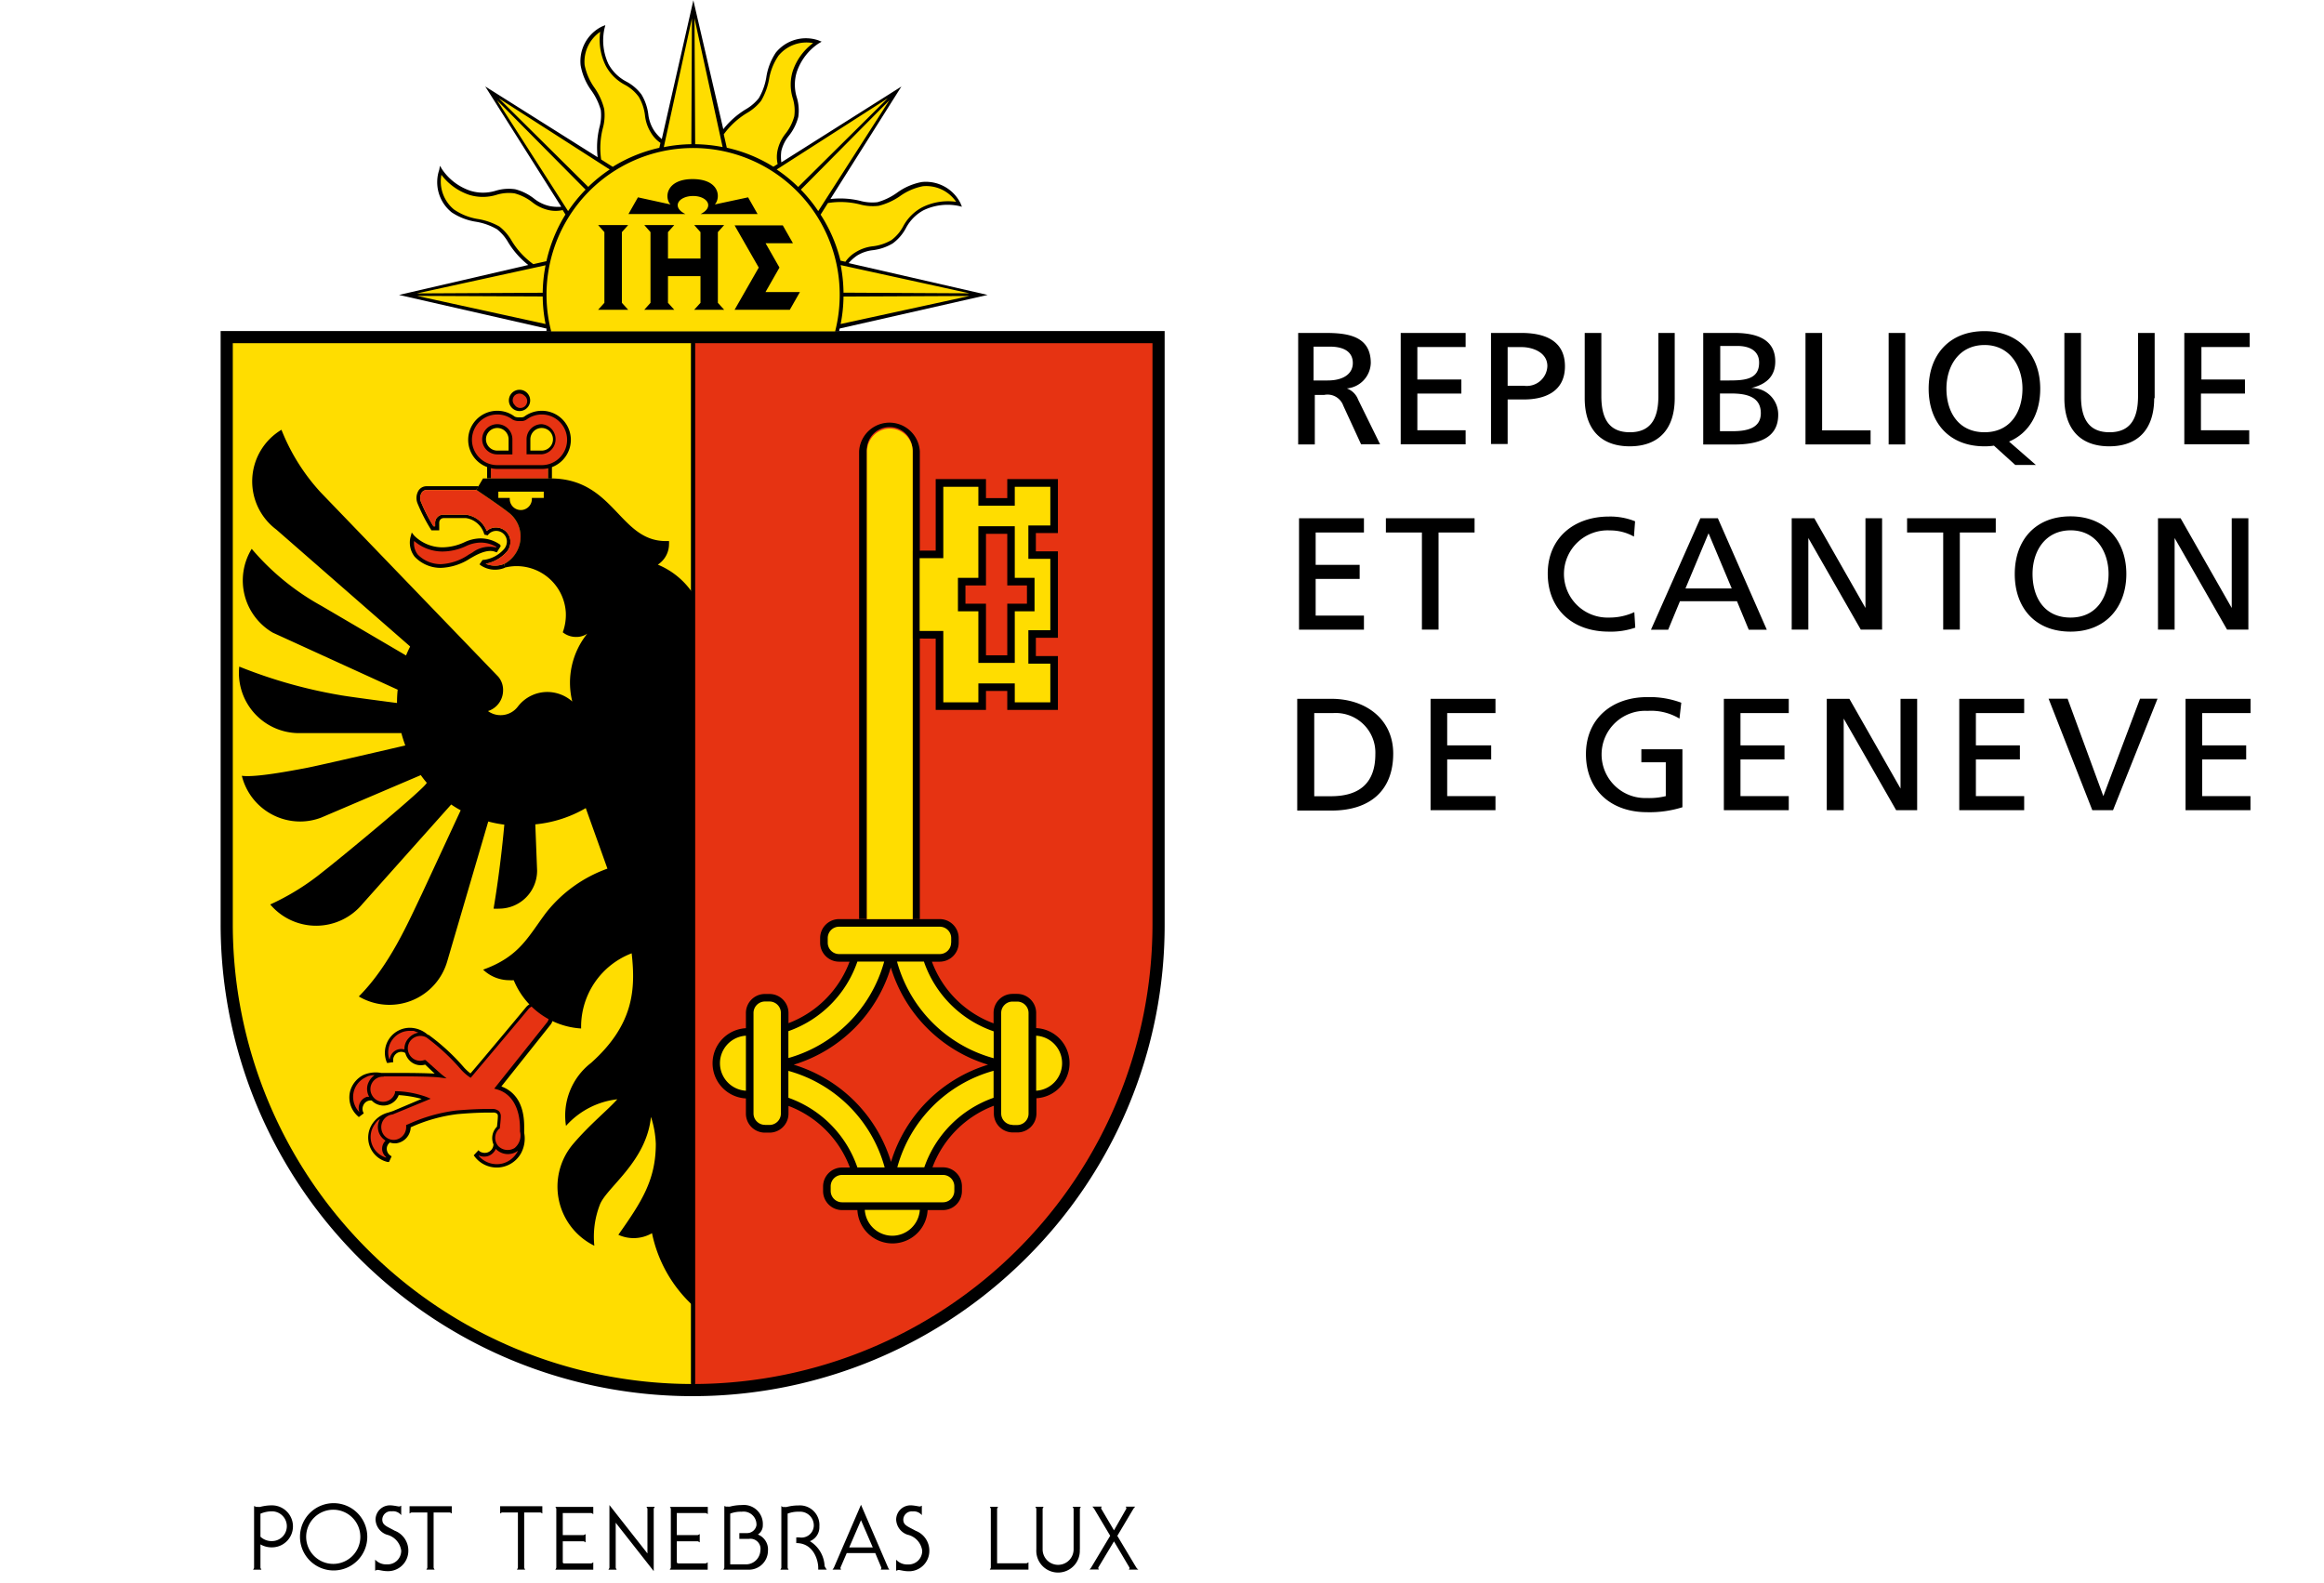
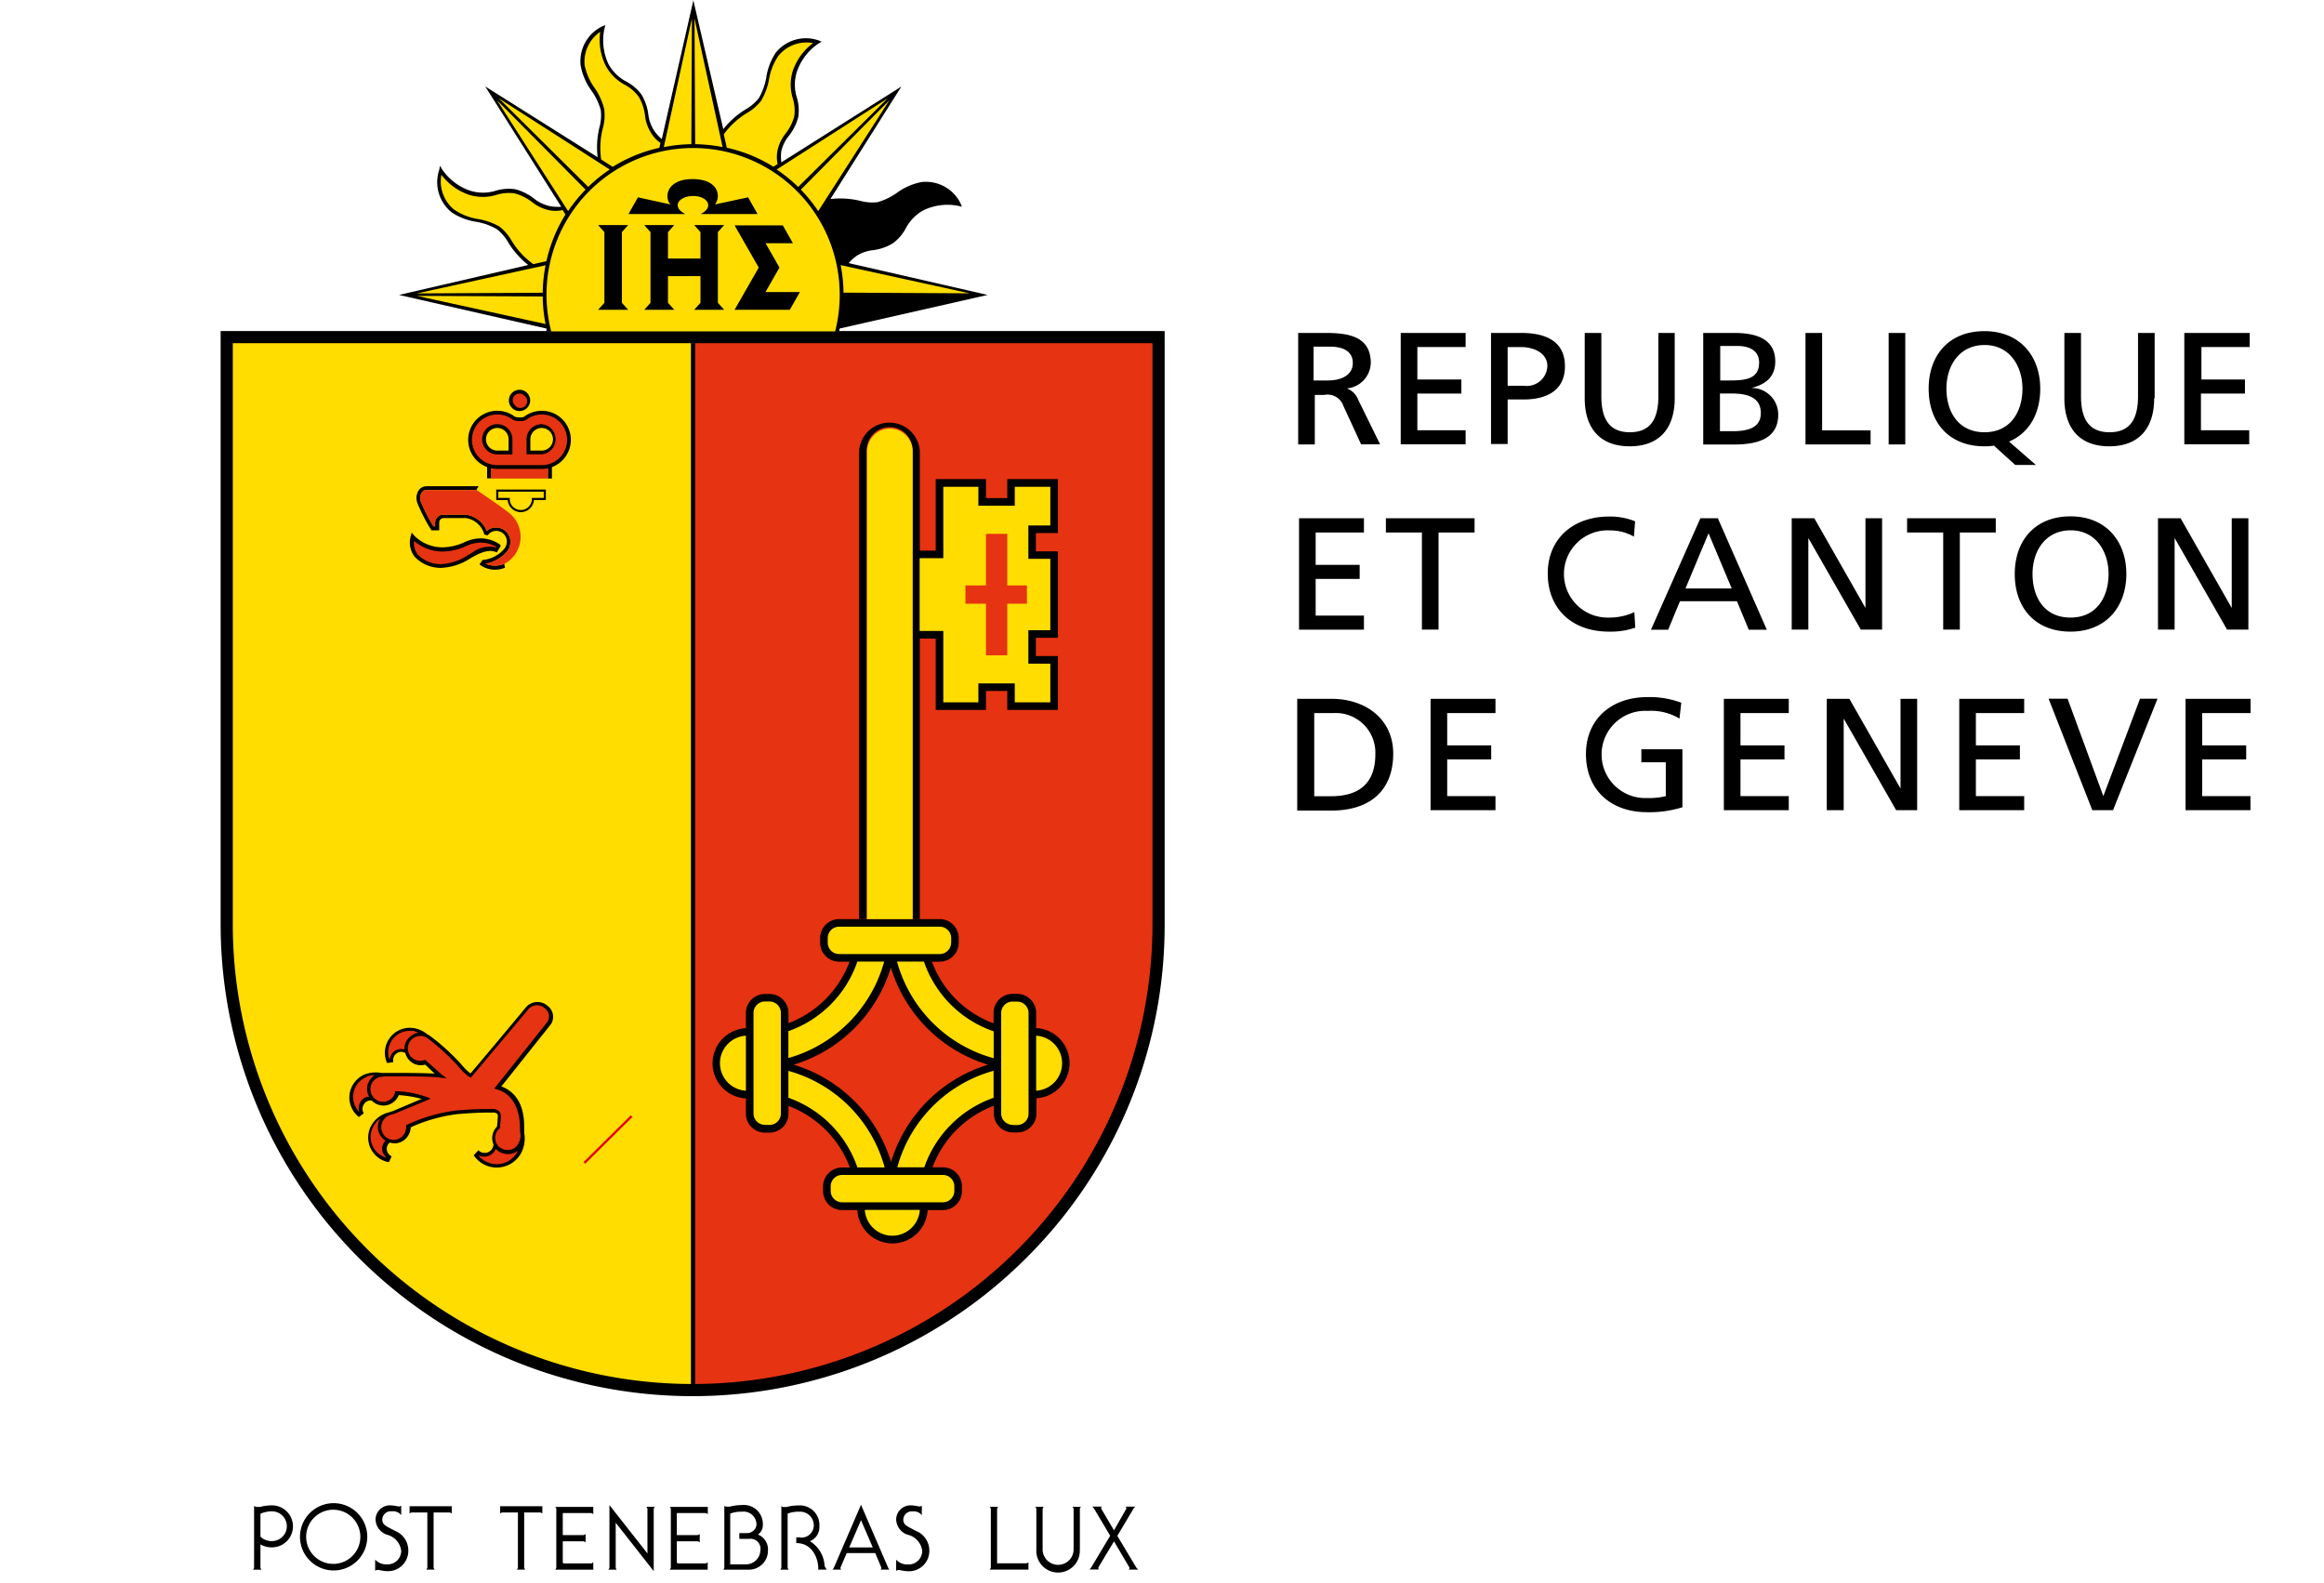
<svg xmlns="http://www.w3.org/2000/svg" viewBox="-15.487 -0.035 229.077 166.576" width="2500" height="1703">
  <path d="M66.08 27.65a4.6 4.6 0 0 1 .9-.8 4 4 0 0 1 1.66-.56 5.3 5.3 0 0 0 2.09-.72A4.76 4.76 0 0 0 72.09 24a4.53 4.53 0 0 1 1.85-1.9 5.82 5.82 0 0 1 3.7-.47l.36.09-.15-.37a4.07 4.07 0 0 0-4.08-2.23 6.42 6.42 0 0 0-2.59 1.12 6.56 6.56 0 0 1-2.07 1 4.81 4.81 0 0 1-1.81-.14 8.94 8.94 0 0 0-3.14-.19l7.47-11.84L59 17.05a4.29 4.29 0 0 1 0-1.21 4 4 0 0 1 .78-1.57 5.32 5.32 0 0 0 1-2 4.7 4.7 0 0 0-.16-2.07 4.51 4.51 0 0 1 0-2.65 5.86 5.86 0 0 1 2.28-3l.34-.2-.37-.15a4.07 4.07 0 0 0-4.46 1.31 6.42 6.42 0 0 0-1 2.63 6.44 6.44 0 0 1-.78 2.15 4.85 4.85 0 0 1-1.38 1.18 8.85 8.85 0 0 0-2.36 2.09L49.74 0l-3.32 14.6a4.38 4.38 0 0 1-.82-.91A4 4 0 0 1 45 12a5.3 5.3 0 0 0-.72-2.09 4.73 4.73 0 0 0-1.57-1.35 4.53 4.53 0 0 1-1.9-1.85A5.84 5.84 0 0 1 40.38 3l.1-.39-.37.15a4.07 4.07 0 0 0-2.23 4.08A6.4 6.4 0 0 0 39 9.48a6.5 6.5 0 0 1 1 2.07 4.78 4.78 0 0 1-.14 1.81 8.94 8.94 0 0 0-.19 3.15L27.84 9.06l8 12.66a4.49 4.49 0 0 1-1.22-.07 4 4 0 0 1-1.62-.77 5.39 5.39 0 0 0-2-1 4.69 4.69 0 0 0-2.07.16 4.52 4.52 0 0 1-2.65 0 5.84 5.84 0 0 1-3-2.29l-.2-.34-.08.43a4.07 4.07 0 0 0 1.31 4.47 6.38 6.38 0 0 0 2.62 1 6.45 6.45 0 0 1 2.15.78 4.76 4.76 0 0 1 1.18 1.38 9 9 0 0 0 2.11 2.38L18.77 31l15.52 3.54a3 3 0 0 0 0 .29h30.8s0-.21.06-.3L80.7 31z" />
  <path d="M0 34.8v62.41a49.66 49.66 0 0 0 84.78 35.12 49.34 49.34 0 0 0 14.55-35.12V34.8z" />
  <path d="M1.28 97.21V36.08h48.23V145.6A48.38 48.38 0 0 1 1.28 97.21z" fill="#fd0" />
  <path d="M98.05 97.21a48.38 48.38 0 0 1-48.14 48.39V36.08h48.14z" fill="#e63312" />
  <path d="M73.57 96.68V47.46a3.2 3.2 0 0 0-6.39 0v49.21H68V47.46a2.4 2.4 0 1 1 4.79 0v49.22h.8zM29.41 57.28a3.57 3.57 0 0 0-2.12-.66 4.12 4.12 0 0 0-1.65.41 5.61 5.61 0 0 1-2.29.53 4.21 4.21 0 0 1-3-1.25l-.24-.31-.11.4a2.42 2.42 0 0 0 .41 2.14 3.75 3.75 0 0 0 2.76 1.18 6.05 6.05 0 0 0 3.1-1l.39-.22c1.39-.76 2-.56 2.25-.46l.15.05.08-.13.24-.38.09-.15zM31.45 43.22a1.12 1.12 0 1 0-1.12-1.12 1.1 1.1 0 0 0 .33.79 1.11 1.11 0 0 0 .79.33z" />
  <path d="M43.25 117.41l-4.98 4.93" fill="none" stroke="#e30613" stroke-width=".25" />
  <path d="M88.24 109.22a3.67 3.67 0 0 0-2.43-1.07v-1.6a2 2 0 0 0-2-2h-.48a2 2 0 0 0-2 2v1.1a11 11 0 0 1-6.49-6.49h.82a2 2 0 0 0 2-2v-.48a2 2 0 0 0-2-2H65.08a2 2 0 0 0-2 2v.48a2 2 0 0 0 2 2h1.1a11.06 11.06 0 0 1-6.43 6.47v-1.07a2 2 0 0 0-2-2h-.48a2 2 0 0 0-2 2v1.6a3.7 3.7 0 0 0 0 7.39v1.6a2 2 0 0 0 2 2h.48a2 2 0 0 0 2-2v-.81a11.07 11.07 0 0 1 6.46 6.48h-.82a2 2 0 0 0-2 2v.48a2 2 0 0 0 2 2H67a3.7 3.7 0 0 0 7.39 0H76a2 2 0 0 0 2-2v-.5a2 2 0 0 0-2-2h-1.1a11.08 11.08 0 0 1 6.46-6.48v.81a2 2 0 0 0 2 2h.48a2 2 0 0 0 2-2v-1.6a3.7 3.7 0 0 0 2.4-6.31z" />
  <path d="M70.68 130a2.91 2.91 0 0 1-2.9-2.72h5.79a2.91 2.91 0 0 1-2.89 2.72zM55.27 114.74a2.9 2.9 0 0 1 0-5.79zM59.74 108.47a11.81 11.81 0 0 0 7.26-7.32h2.82a14.57 14.57 0 0 1-10.08 10.15z" fill="#fd0" />
  <path d="M70.52 101.77A15.35 15.35 0 0 0 80.75 112a15.38 15.38 0 0 0-10.21 10.23A15.37 15.37 0 0 0 60.3 112a15.35 15.35 0 0 0 10.22-10.23z" fill="#e63312" />
  <path d="M59.74 115.48v-2.83a14.51 14.51 0 0 1 10.13 10.16H67a11.86 11.86 0 0 0-7.26-7.33zM81.34 115.48a11.87 11.87 0 0 0-7.3 7.32H71.2a14.51 14.51 0 0 1 10.13-10.16v2.84zM81.34 111.32a14.53 14.53 0 0 1-10.17-10.17H74a11.82 11.82 0 0 0 7.34 7.34z" fill="#fd0" />
  <path d="M8.35 161.68a3.54 3.54 0 1 1 3.54 3.54 3.54 3.54 0 0 1-3.54-3.54zm3.54 2.85A2.85 2.85 0 1 0 9 161.68a2.85 2.85 0 0 0 2.89 2.85zM29.41 158.46v.77a.8.8 0 0 1 .19-.11h1.68v5.81a.54.54 0 0 1-.11.2h.88a.6.6 0 0 1-.11-.2v-5.81h1.72a.83.83 0 0 1 .19.11v-.77zM19.88 158.46v.77a.8.8 0 0 1 .19-.11h1.68v5.81a.54.54 0 0 1-.11.2h.88a.6.6 0 0 1-.11-.2v-5.81h1.72a.82.82 0 0 1 .19.11v-.77zM36.13 159.18H39a.57.57 0 0 1 .21.12v-.77h-4a.46.46 0 0 1 .11.19v6.21a.63.63 0 0 1-.11.21h4v-.78a.59.59 0 0 1-.21.12h-2.9a.53.53 0 0 1-.1-.08v-2.25h2.19a.59.59 0 0 1 .21.12v-.88a.71.71 0 0 1-.21.11H36v-2.32h.15zM48.16 159.18h2.89a.58.58 0 0 1 .21.12v-.77h-4a.46.46 0 0 1 .11.19v6.21a.62.62 0 0 1-.12.21h4v-.78a.58.58 0 0 1-.21.12h-2.89a.51.51 0 0 1-.15-.08v-2.25h2.2a.59.59 0 0 1 .21.12v-.88a.71.71 0 0 1-.21.11H48v-2.32h.15zM45.57 158.52h-.77a.59.59 0 0 1 .11.21v4.7l-4-5.09v6.59a.6.6 0 0 1-.11.21h.88a.6.6 0 0 1-.11-.21v-4.73l4 5.09v-6.56a.59.59 0 0 1 .12-.21zM5.4 158.37a4.86 4.86 0 0 0-1.23.16.88.88 0 0 1-.26 0 .86.86 0 0 1-.18 0l-.21-.09v6.49a.59.59 0 0 1-.11.21h.89a.6.6 0 0 1-.11-.21v-2.45a2.36 2.36 0 0 0 1.21.31 2.21 2.21 0 1 0 0-4.42zm0 3.76a1.69 1.69 0 0 1-1.21-.46v-2.42A3.07 3.07 0 0 1 5.4 159a1.54 1.54 0 1 1 0 3.13zM19 159.4v-1a.44.44 0 0 1-.22.09c-.1 0-.61-.12-.92-.12a1.51 1.51 0 0 0-1.56 1.49 1.75 1.75 0 0 0 1.2 1.6 2 2 0 0 1 1.5 1.67 1.43 1.43 0 0 1-1.51 1.45 1.56 1.56 0 0 1-1.23-.5v1.17a.62.62 0 0 1 .27-.09c.13 0 .59.13.92.13a2.14 2.14 0 0 0 2.3-2.15 2.23 2.23 0 0 0-1.43-2.1c-.85-.47-1.31-.58-1.31-1.19a.89.89 0 0 1 1-.85 1.08 1.08 0 0 1 .99.4zM56.53 161.44a1.15 1.15 0 0 0 .52-1 2 2 0 0 0-2.22-2.1 4.87 4.87 0 0 0-1.23.16.87.87 0 0 1-.25 0 .86.86 0 0 1-.18 0l-.17-.06v6.49a.6.6 0 0 1-.11.21h2.7a2 2 0 0 0 2-2 1.68 1.68 0 0 0-1.06-1.7zm-1.28 3.14h-1.63v-5.34a3.08 3.08 0 0 1 1.21-.2 1.36 1.36 0 0 1 1.55 1.43 1 1 0 0 1-1 .82h-.8v.61h1a1.06 1.06 0 0 1 1.21 1.25 1.52 1.52 0 0 1-1.54 1.43zM63.55 164.76a3.23 3.23 0 0 0-1.55-2.62 1.57 1.57 0 0 0 1-1.55 2.06 2.06 0 0 0-2.21-2.21 4.88 4.88 0 0 0-1.23.16.86.86 0 0 1-.25 0 .9.9 0 0 1-.18 0l-.13-.1v6.49a.6.6 0 0 1-.11.21h.88a.6.6 0 0 1-.11-.21v-5.69a3.08 3.08 0 0 1 1.21-.2 1.44 1.44 0 0 1 1.54 1.54 1.3 1.3 0 0 1-1.54 1.16h-.3v.6c1.85 0 2.31 1.87 2.31 2.58v.21h.9a1.89 1.89 0 0 1-.23-.37zM70.23 164.92l-2.85-6.61-2.85 6.61a1.13 1.13 0 0 1-.15.21h.91a.29.29 0 0 1-.07-.21l.66-1.53h3l.64 1.53a.29.29 0 0 1-.07.21h.91a1.37 1.37 0 0 1-.13-.21zm-4.09-2.12l1.24-2.87 1.24 2.87zM73.78 159.4v-1a.44.44 0 0 1-.22.09c-.1 0-.61-.12-.92-.12a1.51 1.51 0 0 0-1.56 1.49 1.75 1.75 0 0 0 1.2 1.6 2 2 0 0 1 1.54 1.68 1.43 1.43 0 0 1-1.51 1.45 1.57 1.57 0 0 1-1.23-.5v1.17a.62.62 0 0 1 .27-.09c.13 0 .59.13.92.13a2.14 2.14 0 0 0 2.3-2.15 2.23 2.23 0 0 0-1.43-2.1c-.85-.47-1.31-.58-1.31-1.19a.89.89 0 0 1 1-.85 1.08 1.08 0 0 1 .95.39zM96.35 164.92l-2-3.34 1.7-2.86a2.17 2.17 0 0 1 .18-.21h-1a.27.27 0 0 1 .07.21L94 161l-1.35-2.29a.26.26 0 0 1 .07-.21h-1a2.17 2.17 0 0 1 .18.21l1.7 2.86-2 3.34a1 1 0 0 1-.18.21h1a.24.24 0 0 1-.07-.21l1.65-2.75 1.63 2.76a.24.24 0 0 1-.07.21h1a.92.92 0 0 1-.21-.21zM90.4 163a2.29 2.29 0 1 1-4.57 0v-4.27a.59.59 0 0 0-.11-.21h.88a.59.59 0 0 0-.11.21V163a1.63 1.63 0 1 0 3.26 0v-4.27a.6.6 0 0 0-.11-.21h.88a.59.59 0 0 0-.11.21V163zM84.79 164.47H81.7v-5.74a.59.59 0 0 1 .11-.21h-.88a.59.59 0 0 1 .11.21v6.19a.59.59 0 0 1-.11.21H85v-.77a.59.59 0 0 1-.21.11z" />
  <path d="M28.44 49.16h6.02v1.16h-6.02z" fill="#e63312" />
  <path d="M82.77 50.38v2h-2.24v-2h-5.29v7.52l-2.47.01v9.24l2.47.02v7.5h5.29v-2h2.24v2h5.33V69h-2.32v-1.92h2.32v-9.1h-2.32v-1.92h2.32v-5.68z" />
  <path d="M87.3 55.26h-2.31v3.51h2.31v7.51h-2.31v3.52h2.31v4.07h-3.74v-1.99h-3.83v1.99h-3.69v-7.51h-2.49V58.7h2.49v-7.51h3.69v1.99h3.83v-1.99h3.74z" fill="#fd0" />
-   <path d="M83.56 60.77v-5.43h-3.83v5.43h-2.15v3.52h2.15v5.43h3.83v-5.43h2.08v-3.52z" />
  <path d="M82.77 68.92h-2.24v-5.43h-2.16v-1.92h2.16v-5.43h2.24v5.43h2.07v1.92h-2.07z" fill="#e63312" />
  <path d="M68 96.68V47.45a2.54 2.54 0 0 1 .73-1.69 2.4 2.4 0 0 1 4.09 1.69v49.23zM83.33 118.33a1.2 1.2 0 0 1-1.2-1.2v-10.58a1.19 1.19 0 0 1 .35-.84 1.18 1.18 0 0 1 .85-.35h.48a1.2 1.2 0 0 1 1.2 1.2v10.59a1.2 1.2 0 0 1-1.2 1.2h-.48zM85.81 114.74v-5.79a2.9 2.9 0 0 1 0 5.79zM57.27 118.33a1.2 1.2 0 0 1-1.2-1.2v-10.58a1.21 1.21 0 0 1 1.2-1.2h.48a1.2 1.2 0 0 1 1.2 1.2v10.59a1.2 1.2 0 0 1-1.2 1.2h-.48zM76.86 99.16a1.2 1.2 0 0 1-1.2 1.2H65.08a1.2 1.2 0 0 1-1.2-1.2v-.48a1.2 1.2 0 0 1 .35-.85 1.18 1.18 0 0 1 .85-.35h10.59a1.2 1.2 0 0 1 1.2 1.2v.48zM64.19 124.8a1.2 1.2 0 0 1 1.2-1.2H76a1.2 1.2 0 0 1 1.2 1.2v.48a1.2 1.2 0 0 1-1.2 1.2H65.39a1.2 1.2 0 0 1-1.2-1.2z" fill="#fd0" />
  <path d="M26.5 58.1l-.4.23a5.63 5.63 0 0 1-2.9 1 3.38 3.38 0 0 1-2.45-1 1.92 1.92 0 0 1-.39-1.44 4.56 4.56 0 0 0 3 1.11 6 6 0 0 0 2.44-.56 3.76 3.76 0 0 1 1.5-.38 3.31 3.31 0 0 1 1.7.44v.08a3 3 0 0 0-2.5.52zM30.73 42.09a.73.73 0 0 1 .21-.51.73.73 0 0 1 1 0 .72.72 0 1 1-1 1 .72.72 0 0 1-.21-.49z" fill="#e63312" />
  <path d="M36.85 46.25a3.06 3.06 0 0 0-3.06-3.06 3.1 3.1 0 0 0-1.85.62.72.72 0 0 1-.42.07h-.07a1.12 1.12 0 0 1-.5-.07 3 3 0 0 0-1.84-.62 3.06 3.06 0 0 0-2.17 5.22 3 3 0 0 0 1.1.7v1.19h.4v-1.07a3 3 0 0 0 .67.08h4.69a3 3 0 0 0 .66-.07v1.08h.4v-1.2a3.07 3.07 0 0 0 1.99-2.87z" />
  <path d="M33.79 48.91h-4.68a2.66 2.66 0 0 1 0-5.33 2.62 2.62 0 0 1 1.6.53 1.37 1.37 0 0 0 .74.16h.07a1 1 0 0 0 .66-.15 2.7 2.7 0 0 1 1.61-.54 2.66 2.66 0 0 1 0 5.33z" fill="#e63312" />
  <path d="M29.11 44.6a1.59 1.59 0 0 0-1.59 1.59 1.59 1.59 0 0 0 1.59 1.59h1.59v-1.59a1.59 1.59 0 0 0-1.59-1.59zM33.78 44.6a1.59 1.59 0 0 0-1.59 1.59v1.58h1.59a1.59 1.59 0 0 0 0-3.17z" />
  <g fill="#fd0">
    <path d="M30.29 47.38h-1.18a1.19 1.19 0 1 1 1.19-1.19v1.18zM33.78 47.38h-1.19v-1.19a1.19 1.19 0 1 1 1.19 1.19zM78.8 30.83l-13.26-.07a15.87 15.87 0 0 0-.3-2.9zM62.88 22.18a15.74 15.74 0 0 0-1.83-2.26l9.32-9.41zM70.19 10.31l-9.42 9.33a15.88 15.88 0 0 0-2.26-1.84zM55.39 11.85a5.11 5.11 0 0 0 1.48-1.28 6.87 6.87 0 0 0 .84-2.29 6.15 6.15 0 0 1 1-2.47 3.81 3.81 0 0 1 3.63-1.31 6.08 6.08 0 0 0-2.14 2.94 4.84 4.84 0 0 0 0 2.86 4.36 4.36 0 0 1 .16 1.9 5.05 5.05 0 0 1-.9 1.8 4.3 4.3 0 0 0-.85 1.74 3.37 3.37 0 0 0 0 1.49l-.45.28a15.59 15.59 0 0 0-4.9-2l-.32-1.41a8.4 8.4 0 0 1 2.45-2.25zM52.82 15.44a16.15 16.15 0 0 0-2.89-.3L49.86 1.9zM49.59 1.9l-.06 13.24a15.54 15.54 0 0 0-2.9.31zM40.22 13.44a5.08 5.08 0 0 0 .14-2 6.8 6.8 0 0 0-1-2.21 6.16 6.16 0 0 1-1.06-2.42 3.82 3.82 0 0 1 1.64-3.5 6.12 6.12 0 0 0 .58 3.57 4.84 4.84 0 0 0 2 2A4.36 4.36 0 0 1 44 10.16a5 5 0 0 1 .65 1.94 4.28 4.28 0 0 0 .63 1.83 3.29 3.29 0 0 0 1 1.07l-.12.52a15.73 15.73 0 0 0-4.9 2l-1.22-.77a8.3 8.3 0 0 1 .18-3.31zM40.94 17.8a15.74 15.74 0 0 0-2.26 1.83l-9.41-9.32zM29.08 10.51l9.32 9.41a15.83 15.83 0 0 0-1.84 2.26zM34.19 27.88a16 16 0 0 0-.3 2.89l-13.23.07zM20.66 31.1l13.23.06a15.76 15.76 0 0 0 .3 2.9zM34.28 27.45l-1.38.31a8.32 8.32 0 0 1-2.29-2.48 5.11 5.11 0 0 0-1.28-1.48A6.87 6.87 0 0 0 27 23a6.13 6.13 0 0 1-2.46-1 3.82 3.82 0 0 1-1.31-3.64 6.1 6.1 0 0 0 2.93 2.11 4.87 4.87 0 0 0 2.86 0 4.38 4.38 0 0 1 1.9-.16 5.17 5.17 0 0 1 1.84.91 4.29 4.29 0 0 0 1.74.85 3.29 3.29 0 0 0 1.49 0l.29.47a15.83 15.83 0 0 0-2 4.91z" />
    <path d="M34.77 34.79a15.43 15.43 0 0 1 14.95-19.25A15.43 15.43 0 0 1 65.14 31a15.51 15.51 0 0 1-.48 3.83H34.77z" />
-     <path d="M63.13 22.55l.77-1.22a8.38 8.38 0 0 1 3.35.14 5.1 5.1 0 0 0 2 .15 6.87 6.87 0 0 0 2.21-1 6.19 6.19 0 0 1 2.43-1.06 3.81 3.81 0 0 1 3.5 1.64 6.1 6.1 0 0 0-3.57.58 4.84 4.84 0 0 0-2 2 4.33 4.33 0 0 1-1.24 1.45 5 5 0 0 1-1.94.65 4.27 4.27 0 0 0-1.83.63 3.44 3.44 0 0 0-1.07 1l-.52-.12a15.71 15.71 0 0 0-2.09-4.84zM65.24 34.06a15.81 15.81 0 0 0 .3-2.89l13.25-.06z" />
  </g>
  <path d="M50.5 22.49h6l-1-1.76-3.5.75c.64-.72.51-2.66-2.33-2.67-2.83 0-3 2-2.33 2.67l-3.43-.75-1 1.76h6c-1.52-.74-.72-1.89.79-1.9s2.3 1.16.8 1.9zM42.22 24.39l.66-.74h-3.16l.66.74v7.44l-.66.73h3.16l-.66-.73zM52.32 24.39l.66-.74H49.83l.66.74v2.78h-3.42v-2.78l.66-.74h-3.15l.65.74v7.44l-.65.73H47.73l-.66-.73v-2.81h3.42v2.81l-.66.73H52.98l-.66-.73zM57.33 30.7l1.47-2.58-1.46-2.56h2.88l-1.07-1.88h-5.07l2.54 4.44-2.54 4.44h5.81l1.06-1.86zM34.43 105.83a1.61 1.61 0 0 0-2.27.09c-.27.34-5 6-5.87 7a5.4 5.4 0 0 1-.66-.6 22 22 0 0 0-3.75-3.46h-.07a2.91 2.91 0 0 0-1.78-.74 2.63 2.63 0 0 0-2.58 3.55l.05.14h.15l.35-.06h.15v-.25a.86.86 0 0 1 .28-.62.83.83 0 0 1 1-.11 1.78 1.78 0 0 0 .47.81 1.64 1.64 0 0 0 1.62.41l1 .95c-1.7-.1-5.15-.07-5.36-.07h-.25a3.23 3.23 0 0 0-1.86.2 2.74 2.74 0 0 0-1.35 1.49 2.62 2.62 0 0 0 .73 2.85l.11.1.12-.09.28-.21.12-.09L15 117a.87.87 0 0 1 0-.69.84.84 0 0 1 .9-.54 1.68 1.68 0 0 0 .79.47 1.7 1.7 0 0 0 1.3-.17 1.68 1.68 0 0 0 .75-.87 12.14 12.14 0 0 1 2.41.4l-3 1.27c-.25.09-.35.11-.48.16a2.85 2.85 0 0 0-1.65 1.11 2.63 2.63 0 0 0 1.56 4.1h.14l.06-.14.15-.32.06-.14-.13-.08a.86.86 0 0 1-.37-.58.83.83 0 0 1 .32-.79 1.63 1.63 0 0 0 .68.08 1.75 1.75 0 0 0 1.51-1.68 16.79 16.79 0 0 1 4.92-1.39c2-.17 3-.16 3.58-.16h.16a.61.61 0 0 1 .43.12.37.37 0 0 1 .08.27c0 .27-.07.89-.09 1.09a1.7 1.7 0 0 0-.37 1.87.93.93 0 0 1-.68.86 1 1 0 0 1-.75-.11l-.16-.14-.11.13-.27.29-.11.12.1.13a2.92 2.92 0 0 0 4.86-.32 3.26 3.26 0 0 0 .35-2.18v-.66c0-2.73-1.26-3.8-2.4-4.22l5.23-6.57a1.44 1.44 0 0 0-.34-1.89z" />
  <path d="M29.72 122.38a2.51 2.51 0 0 1-2.56-.78v-.05a1.36 1.36 0 0 0 .92.08 1.32 1.32 0 0 0 .87-.77 1.76 1.76 0 0 0 2.24.26l.1-.07-.08.15a2.52 2.52 0 0 1-1.49 1.18z" fill="#e63312" />
  <path d="M17.15 113.26a1.31 1.31 0 0 0-1.19 2 1.31 1.31 0 0 0 2.39-.31v-.16h.16a10.28 10.28 0 0 1 3.17.61l.42.18-.42.18-3.59 1.48a1.33 1.33 0 0 0-1.18 1.47 1.31 1.31 0 0 0 1.41 1.2 1.35 1.35 0 0 0 1.2-1.43v-.13l.12-.05.15-.06a17.1 17.1 0 0 1 5-1.42c2-.17 3.09-.16 3.61-.16h.16a1 1 0 0 1 .72.23.76.76 0 0 1 .2.56c0 .35-.1 1.17-.1 1.2v.08h-.06a1.31 1.31 0 0 0-.11 1.83 1.39 1.39 0 0 0 1.72.21 1.7 1.7 0 0 0 .57-1.74v-.31c0-2.13-.85-3.68-2.42-4.12l-.29-.08.19-.24 5.41-6.79a1.06 1.06 0 0 0-.24-1.39 1.22 1.22 0 0 0-1.72 0c-.29.37-5.76 6.86-6 7.14l-.12.14-.15-.1a5 5 0 0 1-.86-.76 22.21 22.21 0 0 0-3.65-3.39 1.34 1.34 0 0 0-1.61.27 1.31 1.31 0 0 0 .06 1.83 1.29 1.29 0 0 0 1.34.28h.11l.08.07 1.59 1.42.56.44-.71-.09c-1.25-.16-5.86-.12-5.91-.12z" fill="#e63312" />
  <path d="M29.92 59.69l-.08-.4a2.52 2.52 0 0 1-1.94 0 4 4 0 0 0 2.1-1.14 1.62 1.62 0 0 0 .49-1.15A1.51 1.51 0 0 0 29 55.47a1.43 1.43 0 0 0-1 .37 2.73 2.73 0 0 0-2.22-1.72h-2.29a.86.86 0 0 0-.92.92v.31h-.17a17.42 17.42 0 0 1-1.31-2.55 1.12 1.12 0 0 1 .07-1 .61.61 0 0 1 .49-.27h5.25l.25-.4h-5.5a1 1 0 0 0-.81.43 1.51 1.51 0 0 0-.12 1.38 18.44 18.44 0 0 0 1.4 2.73l.06.1H23V55a.56.56 0 0 1 .14-.39.53.53 0 0 1 .38-.13h2.29a2.37 2.37 0 0 1 1.94 1.74l.35.08a1.08 1.08 0 0 1 .9-.47 1.12 1.12 0 0 1 .79.33 1.1 1.1 0 0 1 .33.79 1.23 1.23 0 0 1-.37.87 3.37 3.37 0 0 1-2.07 1.06h-.1l-.1.12-.13.19-.11.16.15.12a2.7 2.7 0 0 0 2.54.23" />
  <path d="M26.9 51.51s2.49 1.66 3.48 2.45a3.22 3.22 0 0 1-.51 5.33 2.58 2.58 0 0 1-2 0A4 4 0 0 0 30 58.15a1.62 1.62 0 0 0 .49-1.15A1.51 1.51 0 0 0 29 55.47a1.43 1.43 0 0 0-1 .37 2.73 2.73 0 0 0-2.22-1.72h-2.29a.86.86 0 0 0-.92.92v.31h-.17a17.42 17.42 0 0 1-1.31-2.55 1.12 1.12 0 0 1 .07-1 .61.61 0 0 1 .49-.27h5.25z" fill="#e63312" />
-   <path d="M46 59.38a2.58 2.58 0 0 0 1.18-2.16 2.66 2.66 0 0 0 0-.32h-.34c-4.9 0-5.43-6.59-12.14-6.59h-7.09l-.71 1.2s2.49 1.66 3.48 2.45a3.19 3.19 0 0 1 1.18 2.5 3.26 3.26 0 0 1-1.72 2.85l.08.38a5 5 0 0 1 .86-.14 5.19 5.19 0 0 1 5.54 4.85 5.36 5.36 0 0 1-.32 2.1 2.22 2.22 0 0 0 1.41.49 2 2 0 0 0 1.17-.35A8.24 8.24 0 0 0 37 73.78a4 4 0 0 0-2.59-1 3.91 3.91 0 0 0-3.13 1.53 2.27 2.27 0 0 1-1.82.91 2.24 2.24 0 0 1-1.33-.43 2.29 2.29 0 0 0 1.59-2.18 2.14 2.14 0 0 0-.51-1.44L10.53 51.78a21.24 21.24 0 0 1-4.13-6.59 6.33 6.33 0 0 0-.54 10.5l14 12.23.08.08c-.16.31-.3.62-.43.94l-8.9-5.22a26.22 26.22 0 0 1-7.34-6 6.36 6.36 0 0 0 2.22 8.82l13.14 6a12.59 12.59 0 0 0-.07 1.34v.06c-.56-.07-5.22-.68-6-.83a51.55 51.55 0 0 1-10.6-3 6.33 6.33 0 0 0 6.29 7h10.77c.11.44.26.88.41 1.3-.23.05-9.08 2.12-10.54 2.39s-5.22 1-6.66.8a6.33 6.33 0 0 0 6.14 4.81 6.26 6.26 0 0 0 2.21-.41l10.48-4.47c.22.3.38.52.62.79s-9.59 8.37-10.91 9.37a25.58 25.58 0 0 1-5.55 3.45 6.33 6.33 0 0 0 9.7-.05l9.34-10.47q.48.33 1 .61l-4.1 8.83c-1.44 3-3.39 7.52-6.62 10.76a6.33 6.33 0 0 0 9.31-3.72l4.31-14.69a12.76 12.76 0 0 0 1.69.33c-.06.65-.4 4.5-1.13 8.84a4.1 4.1 0 0 0 .58 0 4 4 0 0 0 4-4l-.19-4.87A13 13 0 0 0 38.42 85l2.28 6.37A14.37 14.37 0 0 0 34.25 96c-1.92 2.56-2.8 4.62-6.63 6a4 4 0 0 0 2.76 1.11 3.62 3.62 0 0 0 .46 0 8.21 8.21 0 0 0 7.09 5.08V108a8.27 8.27 0 0 1 5.32-7.72c.42 3.77.24 7.49-4.27 11.53a7 7 0 0 0-2.64 6.63 8.51 8.51 0 0 1 5.4-2.8c-1 1.13-2.83 2.58-4.62 4.67a6.93 6.93 0 0 0 2.2 10.74 9.34 9.34 0 0 1 .58-4.31c.69-1.82 4.9-4.51 5.38-9.25a10.3 10.3 0 0 1 .51 2.84c0 3.82-1.51 6.12-3.94 9.57a3.86 3.86 0 0 0 3.54-.17 14.27 14.27 0 0 0 4.34 7.65V62.47A8.18 8.18 0 0 0 46 59.38z" />
  <path d="M32.91 52.47h1.2v-.88h-5v.88h1.2a1.27 1.27 0 0 0 2.55 0z" fill="#fd0" stroke="#000" stroke-width=".22" />
  <path d="M19.8 109.19a1.63 1.63 0 0 0-.46 1.19h-.09a1.2 1.2 0 0 0-1.06.28 1.22 1.22 0 0 0-.39.74h-.06a2.27 2.27 0 0 1 2.26-2.96h.31l.5.19a1.75 1.75 0 0 0-1.01.56zM14.6 116.16a1.23 1.23 0 0 0 0 .83 2.27 2.27 0 0 1 .64-3.65 1.74 1.74 0 0 1 .36-.16 2.5 2.5 0 0 1 .6-.08 1.93 1.93 0 0 0-.73 1 1.69 1.69 0 0 0 .16 1.28h-.22a1.19 1.19 0 0 0-.81.78zM17 121a1.21 1.21 0 0 0 .41.72v.06a2.27 2.27 0 0 1-1.2-3.5 3.16 3.16 0 0 1 .19-.26 1.32 1.32 0 0 1 .37-.3 1.67 1.67 0 0 0 .38 2.12l.2.16a1.18 1.18 0 0 0-.35 1z" fill="#e63312" />
  <path d="M49.51 36.08h.4v109.51h-.4zM113.28 35h3c2.41 0 4.74.37 4.74 3.17a2.77 2.77 0 0 1-2.52 2.67 2 2 0 0 1 1.19 1.18l2.31 4.7h-2l-1.87-4.06a1.76 1.76 0 0 0-2-1.14h-1v5.21h-1.75V35zm1.72 5h1.49c1.66 0 2.64-.71 2.64-1.83s-.84-1.73-2.44-1.73H115zM124.15 35H131v1.48h-5.08v3.42h4.63v1.48h-4.63v3.86H131v1.48h-6.83V35zM133.67 35h3.2c2.5 0 4.58.84 4.58 3.51S139.33 42 137.13 42h-1.71v4.69h-1.75zm1.75 5.56h1.73a2.17 2.17 0 0 0 2.45-2.07c0-1.48-1.61-2-2.69-2h-1.49v4.08zM153 41.87c0 3.29-1.73 5.06-4.73 5.06s-4.74-1.76-4.74-5.06V35h1.75v6.65c0 2.25.73 3.8 3 3.8s3-1.54 3-3.8V35H153zM156 35h3.3c2.53 0 4.28.79 4.28 3 0 1.61-1 2.42-2.52 2.79a2.79 2.79 0 0 1 2.83 2.82c0 2.52-2.17 3.13-4.65 3.13H156zm1.75 5h1c1.7 0 3.13-.15 3.13-1.88 0-1.39-1.24-1.75-2.25-1.75h-1.84V40zm0 5.34h1.31c1.57 0 3-.32 3-1.9 0-1.81-1.66-2.07-3.16-2.07h-1.14v4zM166.76 35h1.75v10.25h5.1v1.48h-6.85zM175.51 35h1.75v11.73h-1.75zM186.59 46.86a6.15 6.15 0 0 1-1 .07c-3.72 0-5.87-2.5-5.87-6.06s2.17-6.06 5.87-6.06 5.87 2.59 5.87 6.06c0 2.62-1.17 4.67-3.28 5.56l2.82 2.46h-2.17zm-1-1.41c2.81 0 4-2.25 4-4.59s-1.33-4.6-4-4.59-4 2.2-4 4.59 1.21 4.59 4.02 4.59zM203.45 41.87c0 3.29-1.73 5.06-4.73 5.06S194 45.16 194 41.87V35h1.75v6.65c0 2.25.73 3.8 3 3.8s3-1.54 3-3.8V35h1.75v6.87zM206.67 35h6.83v1.48h-5.08v3.42H213v1.48h-4.63v3.86h5.08v1.48h-6.83V35zM113.47 54.5h6.83V56h-5.08v3.4h4.63v1.48h-4.63v3.86h5.08v1.48h-6.83zM126.4 56h-3.79v-1.5h9.33V56h-3.79v10.22h-1.75zM148.71 56.43a5.05 5.05 0 0 0-2.52-.65 4.59 4.59 0 1 0-.09 9.17 6.2 6.2 0 0 0 2.65-.57l.1 1.63a7.89 7.89 0 0 1-2.78.42c-3.86 0-6.43-2.39-6.43-6.11s2.73-6 6.45-6a7 7 0 0 1 2.74.5zM155.7 54.5h1.84l5.15 11.73h-1.9l-1.24-3h-6l-1.24 3h-1.81zm.86 1.58l-2.43 5.81H159zM165.31 54.5h2.38l5.38 9.44V54.5h1.75v11.72h-2.24l-5.52-9.64v9.64h-1.75zM181.24 56h-3.79v-1.5h9.33V56H183v10.22h-1.75V56zM194.65 54.3c3.7 0 5.87 2.59 5.87 6.06s-2.15 6.07-5.87 6.07-5.87-2.5-5.87-6.06 2.16-6.07 5.87-6.07zm0 10.65c2.81 0 4-2.25 4-4.59s-1.33-4.6-4-4.59-4 2.2-4 4.59 1.18 4.59 4 4.59zM203.85 54.5h2.38l5.38 9.44V54.5h1.75v11.72h-2.24l-5.52-9.64v9.64h-1.75zM113.28 73.5h3.6c3.62 0 6.5 2.15 6.5 5.76 0 3.93-2.48 6-6.5 6h-3.6zM115 83.75h1.83c3 0 4.67-1.39 4.67-4.42a4.17 4.17 0 0 0-4.43-4.33h-2v8.77zM127.31 73.5h6.83V75h-5.08v3.4h4.63v1.48h-4.63v3.86h5.08v1.48h-6.83zM153.5 75.58a5.79 5.79 0 0 0-3.35-.81 4.59 4.59 0 1 0-.09 9.17 7.33 7.33 0 0 0 2-.2v-3.56h-2.57v-1.37h4.32v6.1a11.49 11.49 0 0 1-3.72.52c-3.86 0-6.43-2.39-6.43-6.11s2.73-6 6.45-6a9.52 9.52 0 0 1 3.58.59zM158.16 73.5H165V75h-5.08v3.4h4.63v1.48h-4.63v3.86H165v1.48h-6.83V73.5zM169 73.5h2.38l5.38 9.44V73.5h1.75v11.72h-2.21l-5.52-9.64v9.64H169zM182.94 73.5h6.83V75h-5.08v3.4h4.63v1.48h-4.63v3.86h5.08v1.48h-6.83zM199.12 85.22h-2.18l-4.6-11.73h2l3.76 10.25 3.86-10.25h1.84zM206.76 73.5h6.83V75h-5.09v3.4h4.63v1.48h-4.63v3.86h5.08v1.48h-6.83V73.5z" />
</svg>